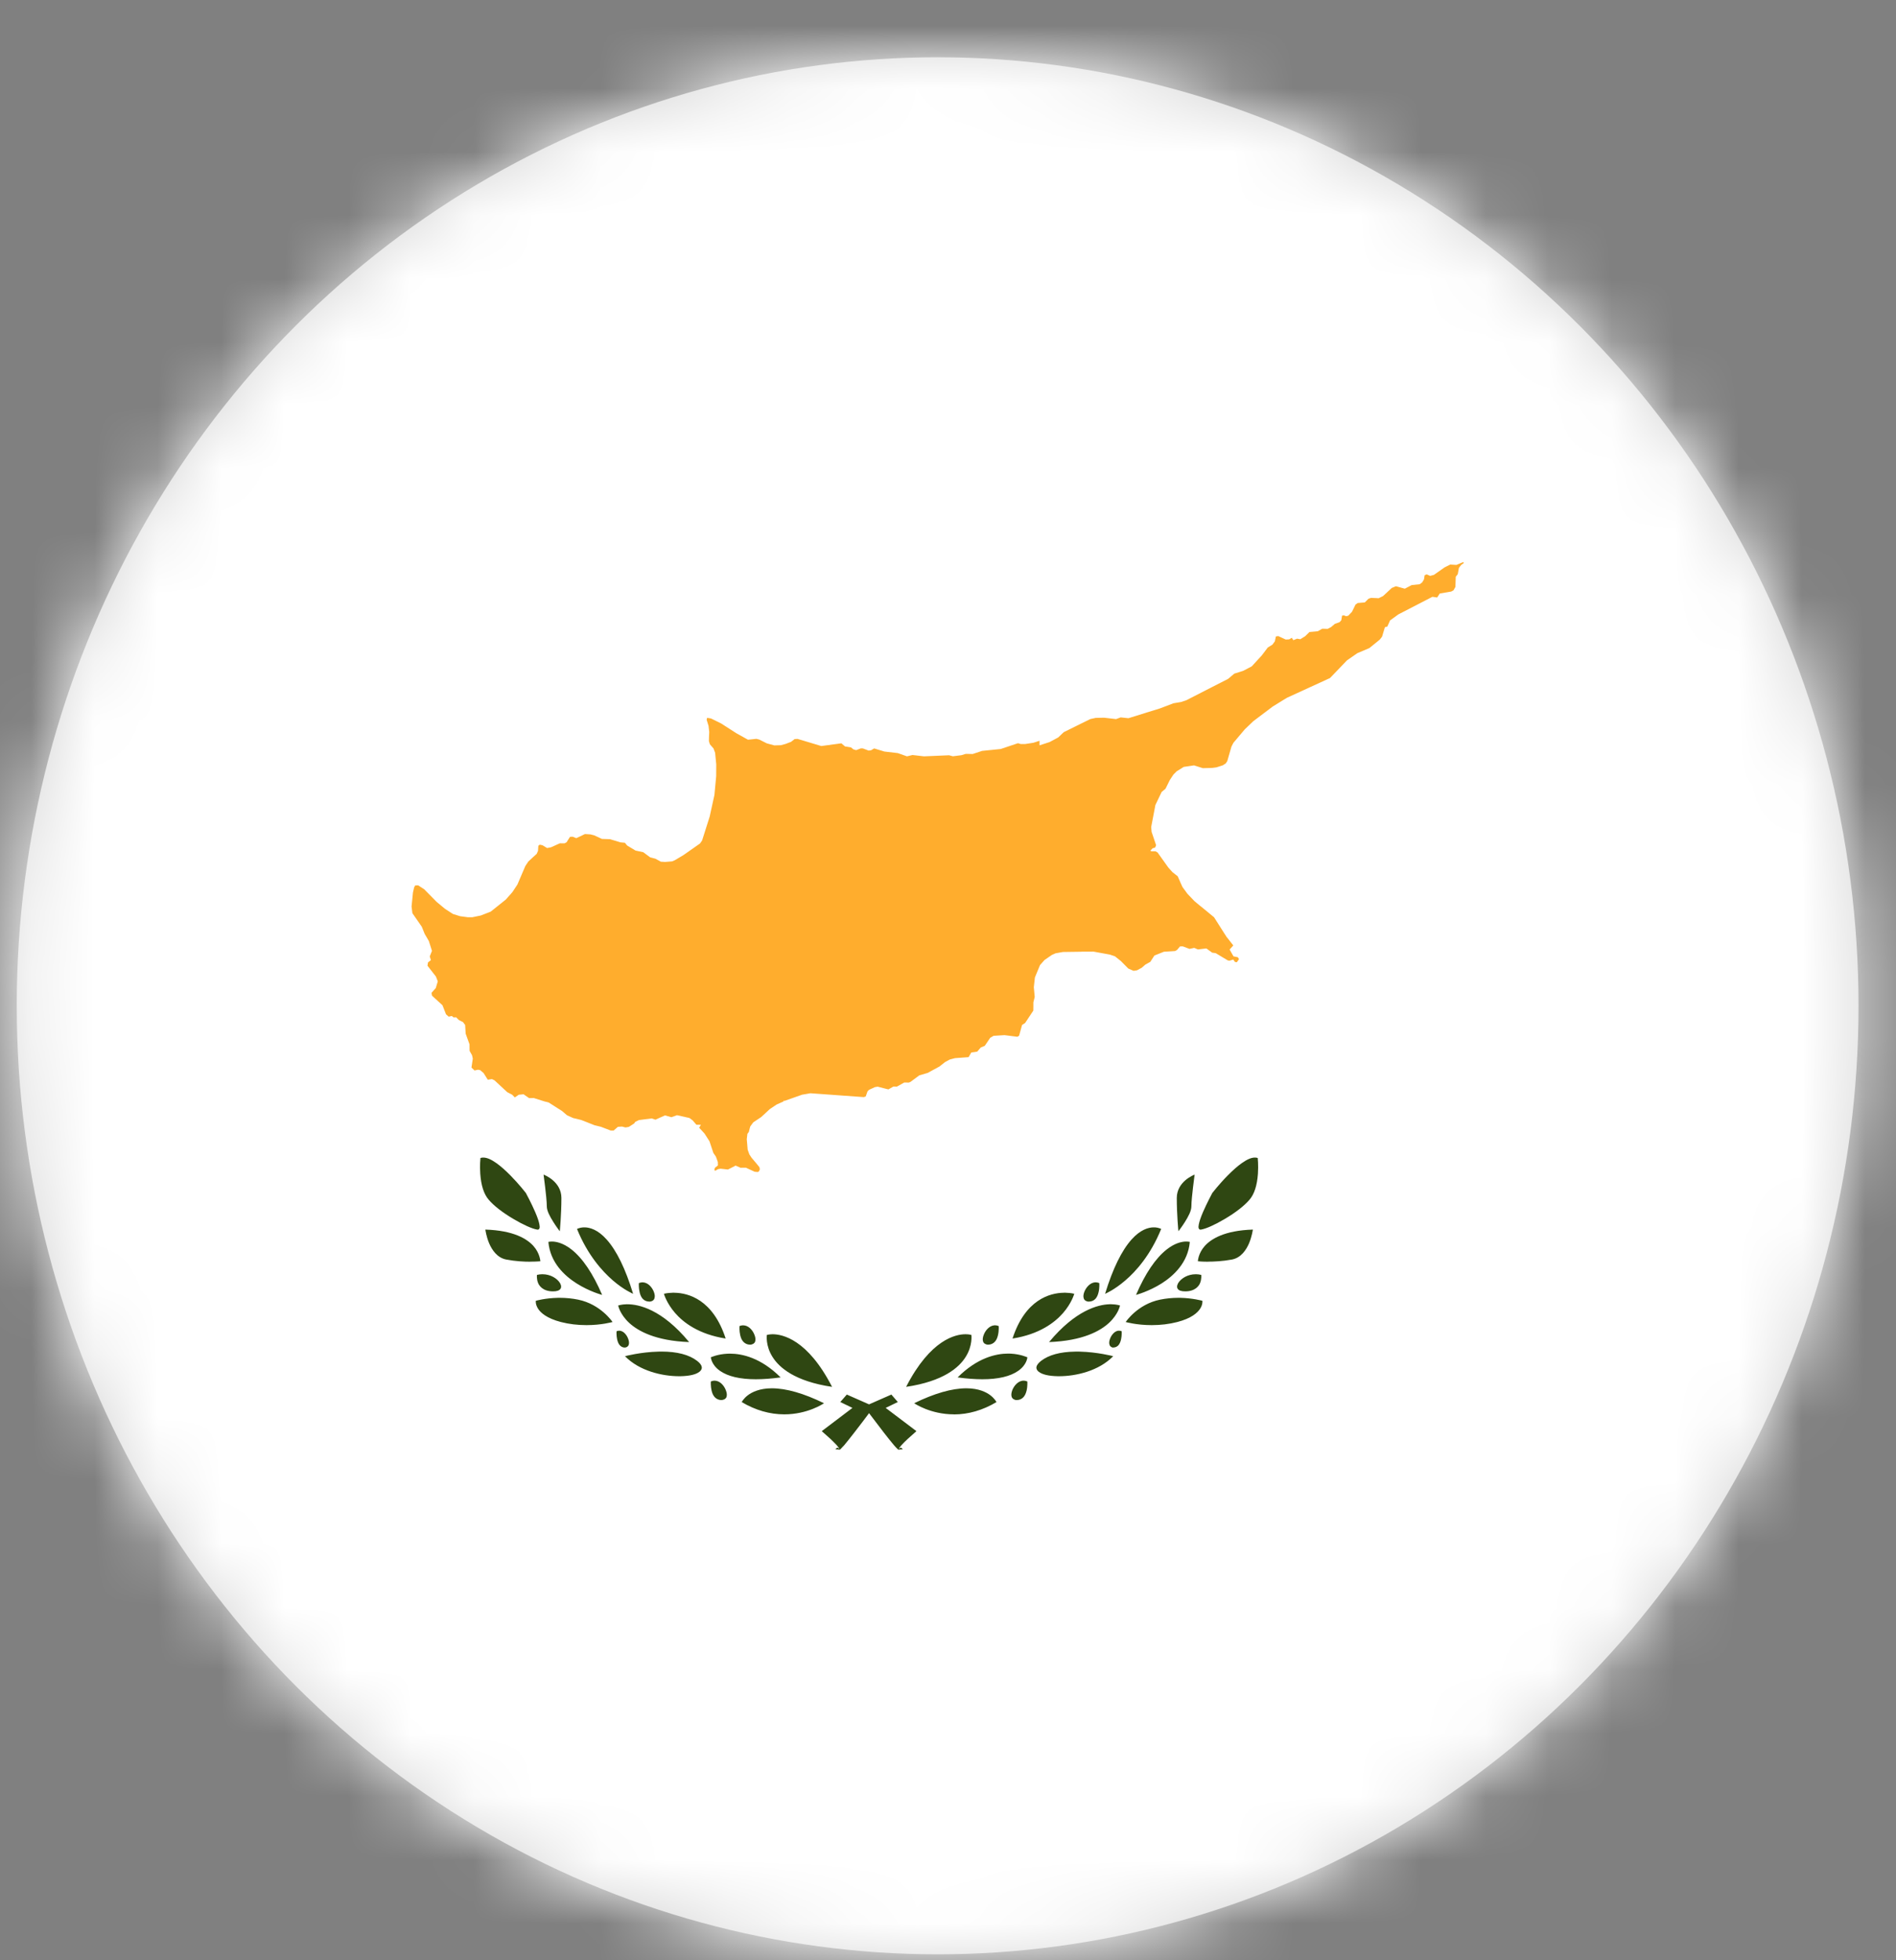
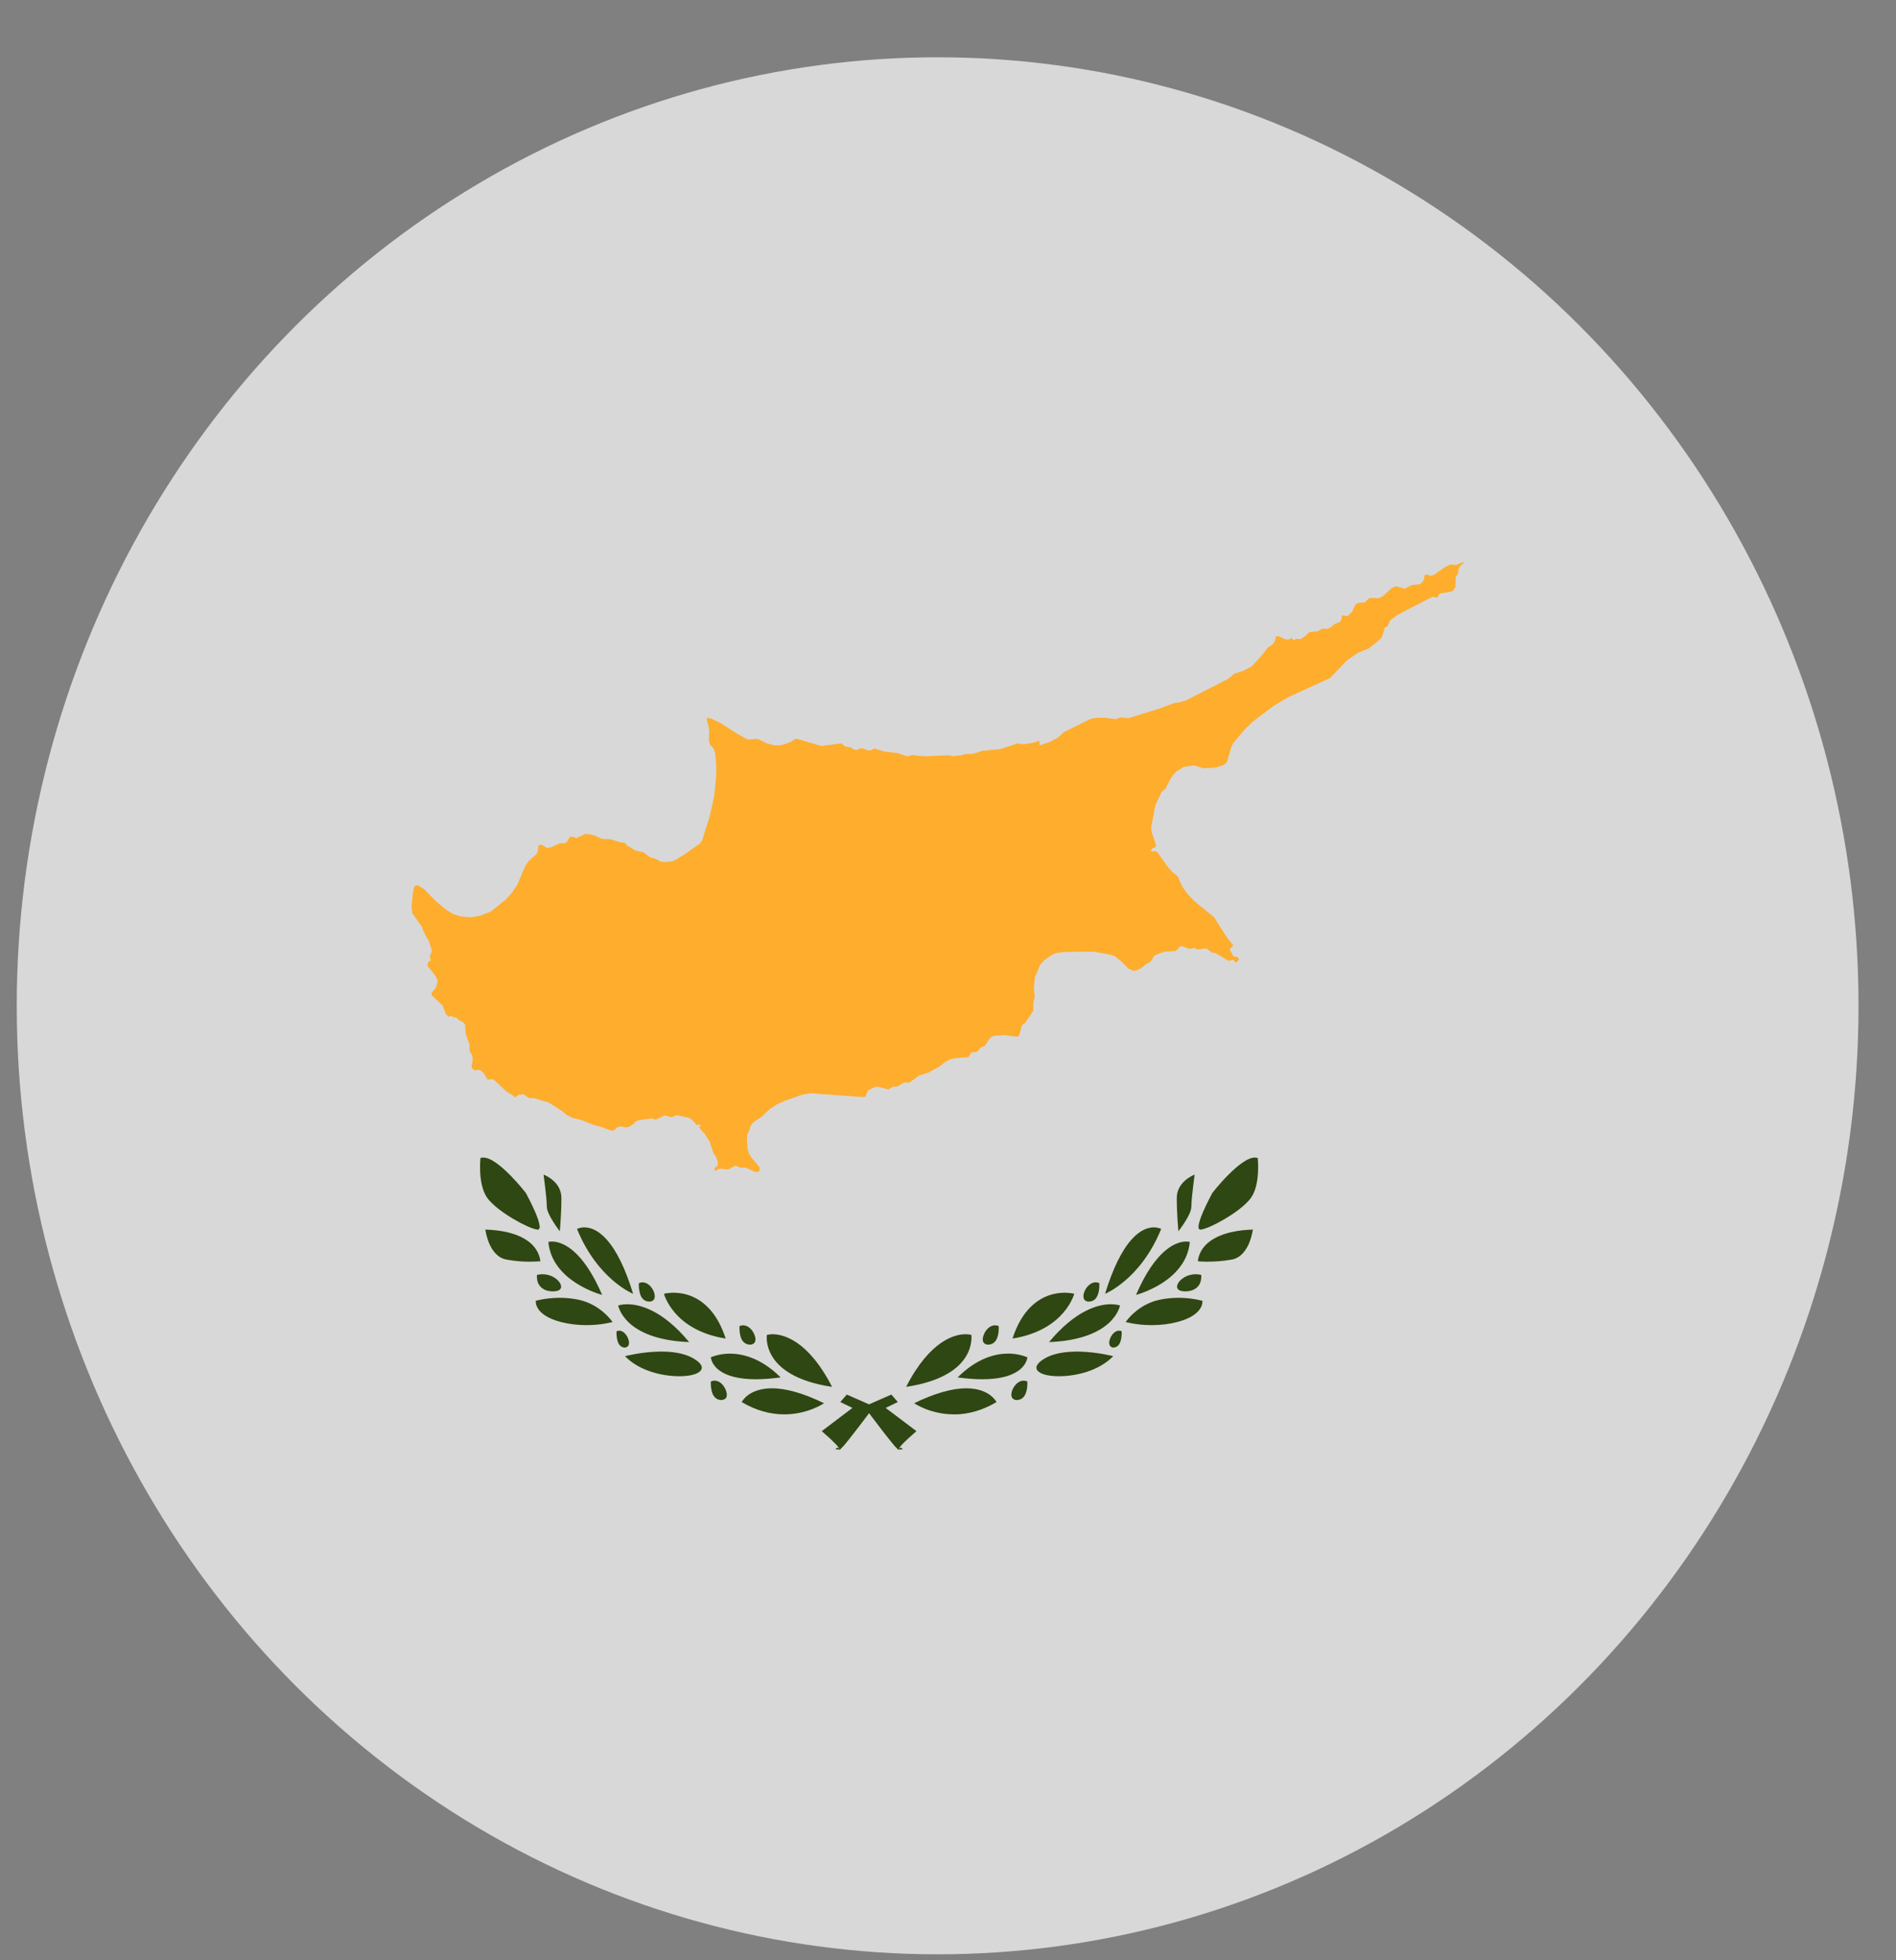
<svg xmlns="http://www.w3.org/2000/svg" xmlns:xlink="http://www.w3.org/1999/xlink" width="30px" height="31px" viewBox="0 0 30 31" version="1.1">
  <rect x="0" y="0" width="30" height="31" fill="#808080" stroke="none" />
  <title>Cyprus</title>
  <defs>
    <ellipse id="path-1" cx="14.836" cy="15" rx="14.571" ry="15" />
  </defs>
  <g id="Redesign-v.1" stroke="none" stroke-width="1" fill="none" fill-rule="evenodd">
    <g id="Cyprus" transform="translate(0, 0.906)">
      <mask id="mask-2" fill="white">
        <use xlink:href="#path-1" />
      </mask>
      <use id="Mask" fill="#D8D8D8" xlink:href="#path-1" />
      <g id="Group" mask="url(#mask-2)">
        <g transform="translate(-1.643, -0.794)" id="cyprus-flag" fill-rule="nonzero">
-           <rect id="_x33_" fill="#FFFFFF" x="0.076" y="0.079" width="32.959" height="31.431" />
-           <path d="M15.859,22.814 C15.853,22.811 15.851,22.809 15.847,22.805 L15.843,22.801 C15.832,22.791 15.813,22.772 15.789,22.744 C15.744,22.691 15.683,22.614 15.63,22.546 C15.525,22.41 15.438,22.294 15.421,22.272 L15.394,22.236 L15.367,22.272 C15.351,22.294 15.264,22.41 15.158,22.546 C15.105,22.614 15.045,22.691 15,22.744 C14.975,22.772 14.957,22.791 14.946,22.801 L14.942,22.805 C14.937,22.81 14.936,22.811 14.932,22.813 L14.928,22.813 L14.86,22.806 L14.893,22.78 L14.923,22.8 C14.922,22.796 14.919,22.79 14.914,22.783 C14.907,22.772 14.896,22.758 14.883,22.743 C14.855,22.713 14.816,22.675 14.786,22.646 C14.716,22.582 14.647,22.522 14.646,22.521 L14.645,22.521 L15.131,22.153 L14.939,22.06 L15.042,21.942 L15.394,22.097 L15.747,21.942 L15.849,22.06 L15.657,22.153 L16.144,22.521 L16.143,22.521 C16.142,22.522 16.073,22.582 16.003,22.646 C15.972,22.675 15.933,22.713 15.906,22.743 C15.893,22.758 15.882,22.772 15.874,22.783 C15.87,22.79 15.867,22.796 15.866,22.8 L15.896,22.78 L15.929,22.806 L15.862,22.813 L15.859,22.813 L15.859,22.814 Z M16.737,22.255 C16.367,22.255 16.116,22.085 16.108,22.079 C16.428,21.923 16.706,21.843 16.933,21.843 L16.937,21.843 C17.129,21.844 17.247,21.903 17.313,21.953 C17.379,22.003 17.408,22.056 17.41,22.061 L17.41,22.061 C17.193,22.19 16.966,22.256 16.737,22.256 L16.737,22.255 Z M14.053,22.255 C13.823,22.255 13.597,22.19 13.379,22.061 L13.379,22.061 L13.379,22.061 C13.379,22.061 13.407,22.005 13.476,21.953 C13.542,21.903 13.661,21.844 13.852,21.843 L13.856,21.843 C14.083,21.843 14.361,21.923 14.681,22.079 C14.671,22.087 14.419,22.255 14.053,22.255 L14.053,22.256 L14.053,22.255 Z M17.73,22.029 C17.693,22.029 17.662,22.009 17.651,21.98 C17.641,21.952 17.644,21.916 17.66,21.873 C17.687,21.803 17.75,21.729 17.829,21.722 C17.831,21.722 17.833,21.722 17.834,21.722 L17.845,21.722 C17.862,21.723 17.88,21.727 17.898,21.735 L17.898,21.735 C17.898,21.735 17.904,21.808 17.886,21.882 C17.875,21.925 17.86,21.957 17.838,21.982 C17.811,22.012 17.773,22.029 17.73,22.029 L17.73,22.029 Z M13.058,22.029 C13.016,22.029 12.978,22.012 12.951,21.982 C12.929,21.957 12.913,21.925 12.903,21.882 C12.886,21.811 12.89,21.742 12.891,21.735 C12.909,21.727 12.927,21.723 12.944,21.722 L12.948,21.722 C13.033,21.722 13.1,21.798 13.128,21.874 C13.145,21.916 13.148,21.952 13.138,21.981 C13.127,22.009 13.096,22.028 13.058,22.028 L13.058,22.029 Z M15.981,21.819 C16.366,21.069 16.766,20.988 16.92,20.988 C16.972,20.988 17.006,20.997 17.012,20.999 L17.013,21.001 C17.013,21.001 17.036,21.167 16.923,21.346 C16.818,21.515 16.569,21.733 15.981,21.82 L15.981,21.82 L15.981,21.819 Z M14.808,21.82 C14.22,21.733 13.971,21.515 13.866,21.346 C13.753,21.167 13.776,21.001 13.777,20.999 L13.777,20.999 L13.777,20.999 C13.777,20.999 13.813,20.989 13.867,20.988 C14.023,20.988 14.423,21.069 14.808,21.819 L14.808,21.82 L14.808,21.82 L14.808,21.82 Z M17.186,21.7 C17.069,21.7 16.938,21.69 16.796,21.671 L16.795,21.671 L16.796,21.67 C17.107,21.36 17.402,21.294 17.595,21.294 C17.61,21.294 17.623,21.295 17.636,21.295 C17.789,21.303 17.892,21.35 17.899,21.353 C17.899,21.357 17.895,21.387 17.879,21.423 C17.862,21.461 17.826,21.517 17.754,21.567 C17.628,21.655 17.437,21.7 17.186,21.7 L17.186,21.7 L17.186,21.7 Z M13.603,21.7 C13.352,21.7 13.161,21.655 13.035,21.567 C12.963,21.517 12.928,21.461 12.911,21.424 C12.895,21.388 12.891,21.359 12.89,21.353 C12.897,21.35 13,21.303 13.153,21.296 C13.166,21.295 13.179,21.295 13.193,21.295 C13.387,21.295 13.682,21.36 13.994,21.67 L13.994,21.671 L13.993,21.671 C13.851,21.69 13.72,21.7 13.603,21.7 L13.603,21.7 Z M18.381,21.652 C18.237,21.649 18.135,21.626 18.078,21.581 C18.051,21.561 18.038,21.532 18.042,21.506 C18.048,21.475 18.072,21.444 18.116,21.409 C18.237,21.316 18.416,21.267 18.648,21.263 C18.662,21.263 18.678,21.262 18.693,21.262 C18.705,21.262 18.718,21.263 18.731,21.263 C19.008,21.27 19.254,21.334 19.256,21.335 L19.257,21.335 L19.257,21.335 C19.03,21.569 18.666,21.652 18.401,21.652 L18.381,21.652 L18.381,21.652 Z M12.388,21.652 C12.123,21.652 11.759,21.569 11.532,21.335 L11.532,21.335 L11.533,21.335 C11.535,21.334 11.781,21.27 12.058,21.263 C12.075,21.262 12.092,21.262 12.108,21.262 C12.357,21.262 12.547,21.312 12.673,21.409 C12.717,21.443 12.742,21.475 12.747,21.506 C12.752,21.532 12.738,21.56 12.711,21.581 C12.654,21.626 12.552,21.649 12.408,21.652 L12.388,21.652 L12.388,21.652 Z M19.259,21.199 C19.228,21.199 19.205,21.177 19.199,21.156 C19.19,21.13 19.192,21.1 19.205,21.064 C19.217,21.03 19.237,20.997 19.262,20.972 C19.28,20.954 19.31,20.932 19.347,20.932 C19.365,20.932 19.379,20.935 19.391,20.941 C19.391,20.945 19.395,21.007 19.381,21.07 C19.372,21.109 19.36,21.136 19.343,21.158 C19.323,21.183 19.292,21.198 19.259,21.198 L19.259,21.199 Z M11.53,21.199 C11.497,21.199 11.467,21.184 11.446,21.158 C11.429,21.137 11.417,21.109 11.408,21.07 C11.394,21.006 11.398,20.943 11.399,20.942 L11.399,20.941 C11.411,20.935 11.425,20.932 11.44,20.932 L11.44,20.932 C11.479,20.932 11.509,20.954 11.527,20.972 C11.552,20.997 11.572,21.029 11.584,21.064 C11.597,21.1 11.599,21.13 11.591,21.156 C11.584,21.177 11.561,21.198 11.53,21.198 L11.53,21.199 L11.53,21.199 Z M17.278,21.153 C17.241,21.153 17.209,21.134 17.199,21.105 C17.188,21.077 17.192,21.04 17.208,20.998 C17.235,20.927 17.297,20.853 17.377,20.847 C17.378,20.846 17.38,20.846 17.381,20.846 L17.392,20.847 C17.409,20.847 17.428,20.851 17.445,20.859 L17.445,20.859 C17.445,20.859 17.451,20.932 17.433,21.006 C17.423,21.049 17.407,21.082 17.385,21.106 C17.358,21.136 17.32,21.153 17.278,21.153 L17.278,21.153 Z M13.511,21.153 C13.469,21.153 13.431,21.136 13.404,21.106 C13.382,21.082 13.366,21.049 13.356,21.006 C13.339,20.936 13.344,20.866 13.344,20.859 C13.362,20.851 13.38,20.847 13.397,20.847 L13.401,20.847 C13.486,20.847 13.553,20.923 13.581,20.998 C13.598,21.041 13.601,21.077 13.591,21.105 C13.581,21.133 13.548,21.153 13.511,21.153 L13.511,21.153 Z M12.546,21.112 C12.013,21.092 11.737,20.936 11.599,20.809 C11.521,20.737 11.478,20.666 11.455,20.619 C11.434,20.575 11.426,20.541 11.424,20.534 L11.425,20.534 C11.425,20.534 11.475,20.515 11.557,20.514 L11.569,20.514 C11.749,20.514 12.115,20.591 12.546,21.111 L12.546,21.112 L12.546,21.112 Z M18.243,21.111 C18.662,20.607 19.019,20.52 19.195,20.514 C19.2,20.513 19.206,20.513 19.211,20.513 C19.218,20.513 19.225,20.513 19.232,20.514 C19.31,20.515 19.36,20.532 19.365,20.534 L19.365,20.534 C19.365,20.534 19.357,20.57 19.334,20.619 C19.311,20.666 19.268,20.737 19.19,20.809 C19.052,20.936 18.776,21.092 18.243,21.112 L18.243,21.111 L18.243,21.111 Z M13.125,21.056 C12.696,20.989 12.453,20.8 12.325,20.652 C12.191,20.498 12.15,20.355 12.148,20.348 C12.149,20.348 12.202,20.334 12.281,20.332 C12.286,20.331 12.292,20.331 12.298,20.331 C12.304,20.331 12.311,20.331 12.317,20.332 C12.533,20.336 12.924,20.437 13.125,21.056 L13.125,21.056 L13.125,21.056 Z M17.664,21.056 C17.865,20.437 18.257,20.336 18.472,20.332 C18.479,20.331 18.485,20.331 18.491,20.331 C18.497,20.331 18.503,20.331 18.509,20.332 C18.588,20.334 18.64,20.348 18.64,20.348 L18.641,20.348 C18.64,20.349 18.601,20.495 18.464,20.652 C18.336,20.799 18.093,20.989 17.664,21.056 L17.664,21.056 Z M19.865,20.844 C19.627,20.844 19.457,20.795 19.455,20.795 L19.455,20.795 L19.455,20.794 C19.457,20.792 19.641,20.514 19.998,20.441 C20.092,20.422 20.189,20.412 20.288,20.412 C20.296,20.412 20.305,20.412 20.313,20.412 C20.518,20.416 20.667,20.459 20.668,20.459 L20.668,20.46 C20.668,20.46 20.67,20.476 20.667,20.496 C20.664,20.517 20.656,20.549 20.632,20.585 C20.591,20.648 20.495,20.737 20.27,20.795 C20.142,20.828 20.006,20.844 19.866,20.844 L19.865,20.844 Z M10.924,20.844 C10.784,20.844 10.647,20.828 10.519,20.795 C10.295,20.737 10.198,20.649 10.157,20.585 C10.134,20.548 10.125,20.517 10.122,20.496 C10.119,20.477 10.121,20.462 10.121,20.459 L10.122,20.459 C10.123,20.458 10.271,20.416 10.476,20.412 C10.484,20.412 10.493,20.412 10.501,20.412 C10.6,20.412 10.698,20.422 10.791,20.441 C11.148,20.514 11.333,20.792 11.335,20.794 L11.335,20.795 L11.334,20.795 C11.332,20.795 11.162,20.844 10.924,20.844 L10.924,20.844 Z M18.87,20.472 C18.833,20.472 18.802,20.453 18.792,20.424 C18.781,20.395 18.784,20.36 18.8,20.318 C18.827,20.248 18.89,20.174 18.969,20.167 C18.971,20.167 18.972,20.167 18.974,20.167 L18.984,20.167 C19.002,20.168 19.02,20.172 19.037,20.179 L19.037,20.179 C19.037,20.18 19.043,20.252 19.025,20.325 C19.015,20.369 18.999,20.402 18.977,20.427 C18.951,20.456 18.913,20.472 18.87,20.472 L18.87,20.472 Z M11.919,20.472 C11.876,20.472 11.838,20.456 11.812,20.427 C11.79,20.403 11.774,20.369 11.764,20.325 C11.747,20.255 11.751,20.186 11.752,20.179 C11.77,20.172 11.788,20.168 11.805,20.167 L11.808,20.167 C11.893,20.167 11.96,20.243 11.989,20.318 C12.005,20.36 12.008,20.395 11.997,20.424 C11.987,20.453 11.956,20.472 11.919,20.472 L11.919,20.472 Z M11.171,20.366 C11.168,20.366 10.969,20.313 10.766,20.184 C10.578,20.065 10.348,19.855 10.32,19.528 L10.32,19.528 L10.321,19.528 C10.321,19.528 10.338,19.523 10.364,19.522 C10.368,19.522 10.371,19.522 10.376,19.522 C10.432,19.522 10.546,19.538 10.685,19.647 C10.862,19.786 11.025,20.028 11.171,20.367 L11.171,20.366 Z M19.618,20.366 C19.764,20.027 19.928,19.785 20.104,19.647 C20.229,19.549 20.334,19.525 20.4,19.522 C20.404,19.522 20.408,19.522 20.412,19.522 C20.417,19.522 20.421,19.522 20.425,19.522 C20.451,19.523 20.468,19.528 20.469,19.528 L20.469,19.529 C20.441,19.855 20.211,20.065 20.024,20.184 C19.821,20.312 19.622,20.365 19.618,20.366 L19.618,20.366 Z M11.659,20.348 C11.658,20.347 11.516,20.289 11.339,20.136 C11.174,19.993 10.941,19.737 10.773,19.323 C10.773,19.323 10.812,19.302 10.871,19.298 C10.874,19.298 10.878,19.298 10.881,19.298 C10.886,19.298 10.891,19.298 10.897,19.298 C10.978,19.3 11.103,19.335 11.24,19.488 C11.399,19.664 11.54,19.953 11.66,20.347 L11.661,20.348 L11.66,20.348 L11.659,20.348 Z M19.129,20.347 C19.249,19.953 19.391,19.664 19.549,19.488 C19.687,19.335 19.811,19.3 19.891,19.298 C19.898,19.298 19.903,19.298 19.908,19.298 C19.912,19.298 19.915,19.298 19.919,19.298 C19.975,19.302 20.013,19.321 20.016,19.323 C19.848,19.737 19.616,19.994 19.45,20.136 C19.273,20.289 19.131,20.348 19.13,20.348 L19.128,20.349 L19.129,20.347 L19.129,20.347 Z M20.396,20.31 C20.334,20.31 20.293,20.296 20.276,20.267 C20.254,20.232 20.281,20.186 20.289,20.173 C20.333,20.106 20.434,20.039 20.563,20.039 L20.569,20.039 C20.596,20.039 20.624,20.043 20.65,20.05 L20.65,20.05 C20.65,20.051 20.658,20.115 20.631,20.18 C20.615,20.219 20.559,20.31 20.396,20.31 L20.396,20.31 Z M10.394,20.31 C10.23,20.31 10.175,20.219 10.158,20.18 C10.131,20.115 10.139,20.051 10.139,20.05 L10.139,20.05 C10.166,20.043 10.194,20.039 10.221,20.039 L10.226,20.039 C10.355,20.039 10.456,20.106 10.5,20.173 C10.509,20.186 10.535,20.232 10.513,20.267 C10.495,20.296 10.455,20.31 10.394,20.31 L10.394,20.31 Z M20.757,19.841 C20.661,19.841 20.597,19.834 20.597,19.834 L20.597,19.834 C20.597,19.833 20.6,19.711 20.705,19.593 C20.804,19.482 21.017,19.347 21.466,19.333 L21.467,19.333 L21.467,19.334 C21.466,19.334 21.453,19.44 21.406,19.551 C21.362,19.653 21.28,19.78 21.134,19.807 C20.988,19.834 20.849,19.84 20.757,19.84 L20.757,19.841 Z M10.032,19.841 C9.941,19.841 9.801,19.835 9.655,19.807 C9.509,19.78 9.427,19.653 9.383,19.551 C9.336,19.44 9.323,19.334 9.323,19.333 L9.323,19.333 C9.773,19.347 9.985,19.482 10.084,19.593 C10.186,19.708 10.192,19.827 10.193,19.834 L10.192,19.834 C10.192,19.834 10.128,19.84 10.032,19.84 L10.032,19.841 Z M20.289,19.359 C20.288,19.356 20.263,19.094 20.263,18.833 C20.263,18.573 20.533,18.468 20.545,18.464 L20.545,18.464 C20.545,18.469 20.532,18.559 20.52,18.664 C20.51,18.746 20.494,18.894 20.494,18.965 C20.494,19.038 20.445,19.127 20.392,19.212 C20.341,19.293 20.29,19.358 20.289,19.359 L20.289,19.359 L20.289,19.359 L20.289,19.359 Z M10.5,19.359 C10.5,19.358 10.448,19.293 10.398,19.212 C10.344,19.126 10.295,19.037 10.295,18.965 C10.295,18.894 10.279,18.746 10.269,18.664 C10.257,18.56 10.245,18.471 10.244,18.464 L10.244,18.464 C10.256,18.468 10.526,18.572 10.526,18.833 C10.526,19.094 10.501,19.356 10.501,19.359 L10.501,19.359 L10.5,19.359 L10.5,19.359 Z M20.639,19.334 C20.633,19.334 20.628,19.333 20.624,19.331 C20.619,19.328 20.614,19.322 20.611,19.315 C20.604,19.299 20.606,19.281 20.611,19.253 C20.62,19.205 20.641,19.141 20.679,19.053 C20.74,18.913 20.818,18.768 20.825,18.754 L20.826,18.753 C20.827,18.752 20.934,18.613 21.07,18.476 C21.149,18.396 21.223,18.331 21.29,18.283 C21.375,18.223 21.44,18.195 21.496,18.194 L21.497,18.194 C21.515,18.194 21.53,18.196 21.543,18.201 L21.544,18.201 L21.544,18.201 C21.544,18.201 21.556,18.314 21.547,18.45 C21.534,18.634 21.49,18.771 21.415,18.859 C21.334,18.955 21.194,19.064 21.022,19.165 C20.867,19.257 20.727,19.32 20.647,19.333 C20.644,19.333 20.642,19.334 20.639,19.334 L20.639,19.334 Z M10.15,19.334 C10.148,19.334 10.145,19.334 10.142,19.333 C10.062,19.32 9.922,19.257 9.767,19.165 C9.595,19.064 9.455,18.955 9.374,18.859 C9.299,18.771 9.255,18.634 9.242,18.45 C9.233,18.32 9.244,18.212 9.245,18.201 C9.259,18.196 9.274,18.194 9.29,18.194 C9.349,18.195 9.413,18.222 9.499,18.283 C9.566,18.331 9.64,18.396 9.719,18.476 C9.855,18.614 9.962,18.752 9.963,18.753 L9.964,18.755 C9.973,18.771 10.05,18.914 10.11,19.053 C10.148,19.141 10.17,19.205 10.178,19.253 C10.183,19.281 10.185,19.299 10.178,19.315 C10.175,19.322 10.17,19.328 10.165,19.331 C10.16,19.333 10.156,19.334 10.15,19.334 L10.15,19.334 L10.15,19.334 Z" id="_x32_" fill="#2F4712" />
+           <path d="M15.859,22.814 C15.853,22.811 15.851,22.809 15.847,22.805 L15.843,22.801 C15.832,22.791 15.813,22.772 15.789,22.744 C15.744,22.691 15.683,22.614 15.63,22.546 C15.525,22.41 15.438,22.294 15.421,22.272 L15.394,22.236 L15.367,22.272 C15.351,22.294 15.264,22.41 15.158,22.546 C15.105,22.614 15.045,22.691 15,22.744 C14.975,22.772 14.957,22.791 14.946,22.801 L14.942,22.805 C14.937,22.81 14.936,22.811 14.932,22.813 L14.928,22.813 L14.86,22.806 L14.893,22.78 L14.923,22.8 C14.922,22.796 14.919,22.79 14.914,22.783 C14.907,22.772 14.896,22.758 14.883,22.743 C14.855,22.713 14.816,22.675 14.786,22.646 C14.716,22.582 14.647,22.522 14.646,22.521 L14.645,22.521 L15.131,22.153 L14.939,22.06 L15.042,21.942 L15.394,22.097 L15.747,21.942 L15.849,22.06 L15.657,22.153 L16.144,22.521 L16.143,22.521 C16.142,22.522 16.073,22.582 16.003,22.646 C15.972,22.675 15.933,22.713 15.906,22.743 C15.893,22.758 15.882,22.772 15.874,22.783 C15.87,22.79 15.867,22.796 15.866,22.8 L15.896,22.78 L15.929,22.806 L15.862,22.813 L15.859,22.813 L15.859,22.814 Z M16.737,22.255 C16.367,22.255 16.116,22.085 16.108,22.079 C16.428,21.923 16.706,21.843 16.933,21.843 L16.937,21.843 C17.129,21.844 17.247,21.903 17.313,21.953 C17.379,22.003 17.408,22.056 17.41,22.061 L17.41,22.061 C17.193,22.19 16.966,22.256 16.737,22.256 L16.737,22.255 Z M14.053,22.255 C13.823,22.255 13.597,22.19 13.379,22.061 L13.379,22.061 L13.379,22.061 C13.379,22.061 13.407,22.005 13.476,21.953 C13.542,21.903 13.661,21.844 13.852,21.843 L13.856,21.843 C14.083,21.843 14.361,21.923 14.681,22.079 C14.671,22.087 14.419,22.255 14.053,22.255 L14.053,22.256 L14.053,22.255 Z M17.73,22.029 C17.693,22.029 17.662,22.009 17.651,21.98 C17.641,21.952 17.644,21.916 17.66,21.873 C17.687,21.803 17.75,21.729 17.829,21.722 C17.831,21.722 17.833,21.722 17.834,21.722 L17.845,21.722 C17.862,21.723 17.88,21.727 17.898,21.735 L17.898,21.735 C17.898,21.735 17.904,21.808 17.886,21.882 C17.875,21.925 17.86,21.957 17.838,21.982 C17.811,22.012 17.773,22.029 17.73,22.029 L17.73,22.029 Z M13.058,22.029 C13.016,22.029 12.978,22.012 12.951,21.982 C12.929,21.957 12.913,21.925 12.903,21.882 C12.886,21.811 12.89,21.742 12.891,21.735 C12.909,21.727 12.927,21.723 12.944,21.722 L12.948,21.722 C13.033,21.722 13.1,21.798 13.128,21.874 C13.145,21.916 13.148,21.952 13.138,21.981 C13.127,22.009 13.096,22.028 13.058,22.028 L13.058,22.029 Z M15.981,21.819 C16.366,21.069 16.766,20.988 16.92,20.988 C16.972,20.988 17.006,20.997 17.012,20.999 L17.013,21.001 C17.013,21.001 17.036,21.167 16.923,21.346 C16.818,21.515 16.569,21.733 15.981,21.82 L15.981,21.82 L15.981,21.819 Z M14.808,21.82 C14.22,21.733 13.971,21.515 13.866,21.346 C13.753,21.167 13.776,21.001 13.777,20.999 L13.777,20.999 L13.777,20.999 C13.777,20.999 13.813,20.989 13.867,20.988 C14.023,20.988 14.423,21.069 14.808,21.819 L14.808,21.82 L14.808,21.82 L14.808,21.82 Z M17.186,21.7 C17.069,21.7 16.938,21.69 16.796,21.671 L16.795,21.671 L16.796,21.67 C17.107,21.36 17.402,21.294 17.595,21.294 C17.61,21.294 17.623,21.295 17.636,21.295 C17.789,21.303 17.892,21.35 17.899,21.353 C17.899,21.357 17.895,21.387 17.879,21.423 C17.862,21.461 17.826,21.517 17.754,21.567 C17.628,21.655 17.437,21.7 17.186,21.7 L17.186,21.7 L17.186,21.7 Z M13.603,21.7 C13.352,21.7 13.161,21.655 13.035,21.567 C12.963,21.517 12.928,21.461 12.911,21.424 C12.895,21.388 12.891,21.359 12.89,21.353 C12.897,21.35 13,21.303 13.153,21.296 C13.166,21.295 13.179,21.295 13.193,21.295 C13.387,21.295 13.682,21.36 13.994,21.67 L13.994,21.671 L13.993,21.671 C13.851,21.69 13.72,21.7 13.603,21.7 L13.603,21.7 Z M18.381,21.652 C18.237,21.649 18.135,21.626 18.078,21.581 C18.051,21.561 18.038,21.532 18.042,21.506 C18.048,21.475 18.072,21.444 18.116,21.409 C18.237,21.316 18.416,21.267 18.648,21.263 C18.662,21.263 18.678,21.262 18.693,21.262 C18.705,21.262 18.718,21.263 18.731,21.263 C19.008,21.27 19.254,21.334 19.256,21.335 L19.257,21.335 L19.257,21.335 C19.03,21.569 18.666,21.652 18.401,21.652 L18.381,21.652 L18.381,21.652 Z M12.388,21.652 C12.123,21.652 11.759,21.569 11.532,21.335 L11.532,21.335 L11.533,21.335 C11.535,21.334 11.781,21.27 12.058,21.263 C12.075,21.262 12.092,21.262 12.108,21.262 C12.357,21.262 12.547,21.312 12.673,21.409 C12.717,21.443 12.742,21.475 12.747,21.506 C12.752,21.532 12.738,21.56 12.711,21.581 C12.654,21.626 12.552,21.649 12.408,21.652 L12.388,21.652 L12.388,21.652 Z M19.259,21.199 C19.228,21.199 19.205,21.177 19.199,21.156 C19.19,21.13 19.192,21.1 19.205,21.064 C19.217,21.03 19.237,20.997 19.262,20.972 C19.28,20.954 19.31,20.932 19.347,20.932 C19.365,20.932 19.379,20.935 19.391,20.941 C19.391,20.945 19.395,21.007 19.381,21.07 C19.372,21.109 19.36,21.136 19.343,21.158 C19.323,21.183 19.292,21.198 19.259,21.198 L19.259,21.199 Z M11.53,21.199 C11.497,21.199 11.467,21.184 11.446,21.158 C11.429,21.137 11.417,21.109 11.408,21.07 C11.394,21.006 11.398,20.943 11.399,20.942 L11.399,20.941 C11.411,20.935 11.425,20.932 11.44,20.932 L11.44,20.932 C11.479,20.932 11.509,20.954 11.527,20.972 C11.552,20.997 11.572,21.029 11.584,21.064 C11.597,21.1 11.599,21.13 11.591,21.156 C11.584,21.177 11.561,21.198 11.53,21.198 L11.53,21.199 L11.53,21.199 Z M17.278,21.153 C17.241,21.153 17.209,21.134 17.199,21.105 C17.188,21.077 17.192,21.04 17.208,20.998 C17.235,20.927 17.297,20.853 17.377,20.847 C17.378,20.846 17.38,20.846 17.381,20.846 L17.392,20.847 C17.409,20.847 17.428,20.851 17.445,20.859 L17.445,20.859 C17.445,20.859 17.451,20.932 17.433,21.006 C17.423,21.049 17.407,21.082 17.385,21.106 C17.358,21.136 17.32,21.153 17.278,21.153 L17.278,21.153 Z M13.511,21.153 C13.469,21.153 13.431,21.136 13.404,21.106 C13.382,21.082 13.366,21.049 13.356,21.006 C13.339,20.936 13.344,20.866 13.344,20.859 C13.362,20.851 13.38,20.847 13.397,20.847 L13.401,20.847 C13.486,20.847 13.553,20.923 13.581,20.998 C13.598,21.041 13.601,21.077 13.591,21.105 C13.581,21.133 13.548,21.153 13.511,21.153 L13.511,21.153 Z M12.546,21.112 C12.013,21.092 11.737,20.936 11.599,20.809 C11.521,20.737 11.478,20.666 11.455,20.619 C11.434,20.575 11.426,20.541 11.424,20.534 L11.425,20.534 C11.425,20.534 11.475,20.515 11.557,20.514 L11.569,20.514 C11.749,20.514 12.115,20.591 12.546,21.111 L12.546,21.112 Z M18.243,21.111 C18.662,20.607 19.019,20.52 19.195,20.514 C19.2,20.513 19.206,20.513 19.211,20.513 C19.218,20.513 19.225,20.513 19.232,20.514 C19.31,20.515 19.36,20.532 19.365,20.534 L19.365,20.534 C19.365,20.534 19.357,20.57 19.334,20.619 C19.311,20.666 19.268,20.737 19.19,20.809 C19.052,20.936 18.776,21.092 18.243,21.112 L18.243,21.111 L18.243,21.111 Z M13.125,21.056 C12.696,20.989 12.453,20.8 12.325,20.652 C12.191,20.498 12.15,20.355 12.148,20.348 C12.149,20.348 12.202,20.334 12.281,20.332 C12.286,20.331 12.292,20.331 12.298,20.331 C12.304,20.331 12.311,20.331 12.317,20.332 C12.533,20.336 12.924,20.437 13.125,21.056 L13.125,21.056 L13.125,21.056 Z M17.664,21.056 C17.865,20.437 18.257,20.336 18.472,20.332 C18.479,20.331 18.485,20.331 18.491,20.331 C18.497,20.331 18.503,20.331 18.509,20.332 C18.588,20.334 18.64,20.348 18.64,20.348 L18.641,20.348 C18.64,20.349 18.601,20.495 18.464,20.652 C18.336,20.799 18.093,20.989 17.664,21.056 L17.664,21.056 Z M19.865,20.844 C19.627,20.844 19.457,20.795 19.455,20.795 L19.455,20.795 L19.455,20.794 C19.457,20.792 19.641,20.514 19.998,20.441 C20.092,20.422 20.189,20.412 20.288,20.412 C20.296,20.412 20.305,20.412 20.313,20.412 C20.518,20.416 20.667,20.459 20.668,20.459 L20.668,20.46 C20.668,20.46 20.67,20.476 20.667,20.496 C20.664,20.517 20.656,20.549 20.632,20.585 C20.591,20.648 20.495,20.737 20.27,20.795 C20.142,20.828 20.006,20.844 19.866,20.844 L19.865,20.844 Z M10.924,20.844 C10.784,20.844 10.647,20.828 10.519,20.795 C10.295,20.737 10.198,20.649 10.157,20.585 C10.134,20.548 10.125,20.517 10.122,20.496 C10.119,20.477 10.121,20.462 10.121,20.459 L10.122,20.459 C10.123,20.458 10.271,20.416 10.476,20.412 C10.484,20.412 10.493,20.412 10.501,20.412 C10.6,20.412 10.698,20.422 10.791,20.441 C11.148,20.514 11.333,20.792 11.335,20.794 L11.335,20.795 L11.334,20.795 C11.332,20.795 11.162,20.844 10.924,20.844 L10.924,20.844 Z M18.87,20.472 C18.833,20.472 18.802,20.453 18.792,20.424 C18.781,20.395 18.784,20.36 18.8,20.318 C18.827,20.248 18.89,20.174 18.969,20.167 C18.971,20.167 18.972,20.167 18.974,20.167 L18.984,20.167 C19.002,20.168 19.02,20.172 19.037,20.179 L19.037,20.179 C19.037,20.18 19.043,20.252 19.025,20.325 C19.015,20.369 18.999,20.402 18.977,20.427 C18.951,20.456 18.913,20.472 18.87,20.472 L18.87,20.472 Z M11.919,20.472 C11.876,20.472 11.838,20.456 11.812,20.427 C11.79,20.403 11.774,20.369 11.764,20.325 C11.747,20.255 11.751,20.186 11.752,20.179 C11.77,20.172 11.788,20.168 11.805,20.167 L11.808,20.167 C11.893,20.167 11.96,20.243 11.989,20.318 C12.005,20.36 12.008,20.395 11.997,20.424 C11.987,20.453 11.956,20.472 11.919,20.472 L11.919,20.472 Z M11.171,20.366 C11.168,20.366 10.969,20.313 10.766,20.184 C10.578,20.065 10.348,19.855 10.32,19.528 L10.32,19.528 L10.321,19.528 C10.321,19.528 10.338,19.523 10.364,19.522 C10.368,19.522 10.371,19.522 10.376,19.522 C10.432,19.522 10.546,19.538 10.685,19.647 C10.862,19.786 11.025,20.028 11.171,20.367 L11.171,20.366 Z M19.618,20.366 C19.764,20.027 19.928,19.785 20.104,19.647 C20.229,19.549 20.334,19.525 20.4,19.522 C20.404,19.522 20.408,19.522 20.412,19.522 C20.417,19.522 20.421,19.522 20.425,19.522 C20.451,19.523 20.468,19.528 20.469,19.528 L20.469,19.529 C20.441,19.855 20.211,20.065 20.024,20.184 C19.821,20.312 19.622,20.365 19.618,20.366 L19.618,20.366 Z M11.659,20.348 C11.658,20.347 11.516,20.289 11.339,20.136 C11.174,19.993 10.941,19.737 10.773,19.323 C10.773,19.323 10.812,19.302 10.871,19.298 C10.874,19.298 10.878,19.298 10.881,19.298 C10.886,19.298 10.891,19.298 10.897,19.298 C10.978,19.3 11.103,19.335 11.24,19.488 C11.399,19.664 11.54,19.953 11.66,20.347 L11.661,20.348 L11.66,20.348 L11.659,20.348 Z M19.129,20.347 C19.249,19.953 19.391,19.664 19.549,19.488 C19.687,19.335 19.811,19.3 19.891,19.298 C19.898,19.298 19.903,19.298 19.908,19.298 C19.912,19.298 19.915,19.298 19.919,19.298 C19.975,19.302 20.013,19.321 20.016,19.323 C19.848,19.737 19.616,19.994 19.45,20.136 C19.273,20.289 19.131,20.348 19.13,20.348 L19.128,20.349 L19.129,20.347 L19.129,20.347 Z M20.396,20.31 C20.334,20.31 20.293,20.296 20.276,20.267 C20.254,20.232 20.281,20.186 20.289,20.173 C20.333,20.106 20.434,20.039 20.563,20.039 L20.569,20.039 C20.596,20.039 20.624,20.043 20.65,20.05 L20.65,20.05 C20.65,20.051 20.658,20.115 20.631,20.18 C20.615,20.219 20.559,20.31 20.396,20.31 L20.396,20.31 Z M10.394,20.31 C10.23,20.31 10.175,20.219 10.158,20.18 C10.131,20.115 10.139,20.051 10.139,20.05 L10.139,20.05 C10.166,20.043 10.194,20.039 10.221,20.039 L10.226,20.039 C10.355,20.039 10.456,20.106 10.5,20.173 C10.509,20.186 10.535,20.232 10.513,20.267 C10.495,20.296 10.455,20.31 10.394,20.31 L10.394,20.31 Z M20.757,19.841 C20.661,19.841 20.597,19.834 20.597,19.834 L20.597,19.834 C20.597,19.833 20.6,19.711 20.705,19.593 C20.804,19.482 21.017,19.347 21.466,19.333 L21.467,19.333 L21.467,19.334 C21.466,19.334 21.453,19.44 21.406,19.551 C21.362,19.653 21.28,19.78 21.134,19.807 C20.988,19.834 20.849,19.84 20.757,19.84 L20.757,19.841 Z M10.032,19.841 C9.941,19.841 9.801,19.835 9.655,19.807 C9.509,19.78 9.427,19.653 9.383,19.551 C9.336,19.44 9.323,19.334 9.323,19.333 L9.323,19.333 C9.773,19.347 9.985,19.482 10.084,19.593 C10.186,19.708 10.192,19.827 10.193,19.834 L10.192,19.834 C10.192,19.834 10.128,19.84 10.032,19.84 L10.032,19.841 Z M20.289,19.359 C20.288,19.356 20.263,19.094 20.263,18.833 C20.263,18.573 20.533,18.468 20.545,18.464 L20.545,18.464 C20.545,18.469 20.532,18.559 20.52,18.664 C20.51,18.746 20.494,18.894 20.494,18.965 C20.494,19.038 20.445,19.127 20.392,19.212 C20.341,19.293 20.29,19.358 20.289,19.359 L20.289,19.359 L20.289,19.359 L20.289,19.359 Z M10.5,19.359 C10.5,19.358 10.448,19.293 10.398,19.212 C10.344,19.126 10.295,19.037 10.295,18.965 C10.295,18.894 10.279,18.746 10.269,18.664 C10.257,18.56 10.245,18.471 10.244,18.464 L10.244,18.464 C10.256,18.468 10.526,18.572 10.526,18.833 C10.526,19.094 10.501,19.356 10.501,19.359 L10.501,19.359 L10.5,19.359 L10.5,19.359 Z M20.639,19.334 C20.633,19.334 20.628,19.333 20.624,19.331 C20.619,19.328 20.614,19.322 20.611,19.315 C20.604,19.299 20.606,19.281 20.611,19.253 C20.62,19.205 20.641,19.141 20.679,19.053 C20.74,18.913 20.818,18.768 20.825,18.754 L20.826,18.753 C20.827,18.752 20.934,18.613 21.07,18.476 C21.149,18.396 21.223,18.331 21.29,18.283 C21.375,18.223 21.44,18.195 21.496,18.194 L21.497,18.194 C21.515,18.194 21.53,18.196 21.543,18.201 L21.544,18.201 L21.544,18.201 C21.544,18.201 21.556,18.314 21.547,18.45 C21.534,18.634 21.49,18.771 21.415,18.859 C21.334,18.955 21.194,19.064 21.022,19.165 C20.867,19.257 20.727,19.32 20.647,19.333 C20.644,19.333 20.642,19.334 20.639,19.334 L20.639,19.334 Z M10.15,19.334 C10.148,19.334 10.145,19.334 10.142,19.333 C10.062,19.32 9.922,19.257 9.767,19.165 C9.595,19.064 9.455,18.955 9.374,18.859 C9.299,18.771 9.255,18.634 9.242,18.45 C9.233,18.32 9.244,18.212 9.245,18.201 C9.259,18.196 9.274,18.194 9.29,18.194 C9.349,18.195 9.413,18.222 9.499,18.283 C9.566,18.331 9.64,18.396 9.719,18.476 C9.855,18.614 9.962,18.752 9.963,18.753 L9.964,18.755 C9.973,18.771 10.05,18.914 10.11,19.053 C10.148,19.141 10.17,19.205 10.178,19.253 C10.183,19.281 10.185,19.299 10.178,19.315 C10.175,19.322 10.17,19.328 10.165,19.331 C10.16,19.333 10.156,19.334 10.15,19.334 L10.15,19.334 L10.15,19.334 Z" id="_x32_" fill="#2F4712" />
          <path d="M24.798,8.776 L24.718,8.809 L24.687,8.822 L24.59,8.816 L24.5,8.861 L24.339,8.974 L24.332,8.979 L24.272,8.995 L24.217,8.971 L24.185,8.985 L24.174,9.052 L24.144,9.1 L24.107,9.127 L23.979,9.141 L23.871,9.198 L23.731,9.159 L23.665,9.186 L23.527,9.314 L23.456,9.349 L23.431,9.347 L23.337,9.343 L23.297,9.356 L23.238,9.415 L23.126,9.424 L23.091,9.449 L23.036,9.562 L22.976,9.625 L22.942,9.633 L22.906,9.619 L22.878,9.624 L22.866,9.697 L22.839,9.727 L22.764,9.754 L22.704,9.805 L22.651,9.833 L22.58,9.831 L22.564,9.831 L22.494,9.871 L22.362,9.883 L22.307,9.937 L22.295,9.949 L22.269,9.965 L22.227,9.991 L22.217,9.997 L22.166,9.988 L22.107,10.012 L22.083,9.974 L22.042,9.999 L21.987,10.002 L21.92,9.971 L21.868,9.947 L21.831,9.953 L21.817,10.02 L21.816,10.028 L21.777,10.082 L21.703,10.128 L21.693,10.141 L21.608,10.253 L21.449,10.426 L21.313,10.497 L21.173,10.541 L21.075,10.624 L20.818,10.755 L20.412,10.963 L20.329,10.99 L20.21,11.01 L19.997,11.091 L19.81,11.149 L19.799,11.152 L19.762,11.164 L19.498,11.246 L19.375,11.233 L19.302,11.26 L19.112,11.238 L18.98,11.241 L18.896,11.259 L18.739,11.336 L18.474,11.467 L18.387,11.55 L18.251,11.623 L18.091,11.675 L18.091,11.606 L18.09,11.603 L18.035,11.621 L17.995,11.634 L17.865,11.654 L17.793,11.654 L17.749,11.641 L17.742,11.644 L17.477,11.733 L17.182,11.763 L17.034,11.812 L16.924,11.81 L16.855,11.831 L16.72,11.848 L16.671,11.835 L16.66,11.832 L16.263,11.849 L16.081,11.828 L15.994,11.849 L15.849,11.798 L15.636,11.773 L15.587,11.758 L15.475,11.724 L15.425,11.753 L15.387,11.758 L15.297,11.724 L15.264,11.723 L15.19,11.751 L15.147,11.739 L15.107,11.707 L15.013,11.692 L14.956,11.643 L14.638,11.686 L14.552,11.66 L14.262,11.573 L14.216,11.576 L14.159,11.62 L14.072,11.653 L13.997,11.673 L13.895,11.676 L13.777,11.644 L13.655,11.583 L13.61,11.572 L13.509,11.583 L13.478,11.586 L13.293,11.483 L13.055,11.33 L12.893,11.25 L12.832,11.24 L12.824,11.27 L12.854,11.367 L12.865,11.464 L12.861,11.553 L12.86,11.608 L12.875,11.658 L12.933,11.725 L12.958,11.792 L12.976,11.976 L12.975,12.163 L12.947,12.461 L12.937,12.506 L12.903,12.661 L12.872,12.802 L12.752,13.18 L12.719,13.227 L12.638,13.284 L12.455,13.412 L12.32,13.492 L12.277,13.51 L12.167,13.519 L12.099,13.515 L12.014,13.468 L11.93,13.446 L11.821,13.365 L11.699,13.339 L11.566,13.259 L11.531,13.216 L11.459,13.209 L11.358,13.178 L11.358,13.178 L11.321,13.167 L11.295,13.159 L11.295,13.159 L11.167,13.155 L11.047,13.099 L10.984,13.083 L10.898,13.078 L10.807,13.122 L10.807,13.121 L10.762,13.143 L10.704,13.12 L10.662,13.122 L10.615,13.196 L10.608,13.208 L10.575,13.225 L10.534,13.225 L10.503,13.224 L10.468,13.239 L10.422,13.26 L10.422,13.26 L10.381,13.279 L10.361,13.287 L10.361,13.287 L10.348,13.29 L10.326,13.294 L10.299,13.299 L10.252,13.27 L10.226,13.255 L10.184,13.246 L10.161,13.263 L10.156,13.343 L10.135,13.391 L10.069,13.451 L10.002,13.513 L9.955,13.584 L9.83,13.876 L9.752,13.994 L9.728,14.022 L9.646,14.114 L9.574,14.172 L9.407,14.305 L9.25,14.366 L9.114,14.394 L9.048,14.394 L8.923,14.377 L8.81,14.342 L8.686,14.262 L8.551,14.15 L8.355,13.951 L8.327,13.933 L8.321,13.929 L8.259,13.889 L8.214,13.89 L8.196,13.92 L8.186,13.964 L8.177,14.003 L8.155,14.225 L8.157,14.238 L8.168,14.329 L8.317,14.544 L8.363,14.658 L8.371,14.671 L8.402,14.724 L8.425,14.764 L8.428,14.768 L8.478,14.925 L8.443,15.013 L8.461,15.072 L8.415,15.108 L8.407,15.16 L8.541,15.332 L8.57,15.408 L8.538,15.514 L8.486,15.572 L8.471,15.588 L8.478,15.633 L8.54,15.69 L8.644,15.785 L8.7,15.928 L8.743,15.966 L8.792,15.955 L8.819,15.977 L8.861,15.976 L8.902,16.018 L8.928,16.031 L8.97,16.053 L9.003,16.097 L9.011,16.234 L9.072,16.403 L9.073,16.495 L9.074,16.508 L9.112,16.576 L9.124,16.629 L9.103,16.771 L9.152,16.817 L9.205,16.805 L9.24,16.811 L9.295,16.858 L9.361,16.963 L9.427,16.953 L9.468,16.973 L9.668,17.159 L9.713,17.183 L9.716,17.184 L9.748,17.201 L9.789,17.243 L9.852,17.2 L9.859,17.2 L9.927,17.193 L9.957,17.214 L10.015,17.254 L10.09,17.253 L10.254,17.305 L10.326,17.324 L10.47,17.416 L10.532,17.455 L10.568,17.485 L10.616,17.526 L10.712,17.569 L10.795,17.589 L10.84,17.6 L10.873,17.613 L10.874,17.611 L10.875,17.611 L10.874,17.613 L11.053,17.684 L11.15,17.707 L11.239,17.741 L11.304,17.766 L11.352,17.767 L11.42,17.708 L11.486,17.704 L11.54,17.718 L11.593,17.709 L11.677,17.655 L11.694,17.63 L11.753,17.601 L11.955,17.575 L12.014,17.595 L12.165,17.527 L12.266,17.556 L12.355,17.524 L12.551,17.568 L12.603,17.606 L12.661,17.674 L12.668,17.675 L12.733,17.676 L12.706,17.722 L12.791,17.815 L12.868,17.935 L12.874,17.951 L12.93,18.12 L12.971,18.18 L13.001,18.264 L13.002,18.319 L12.957,18.354 L12.949,18.374 L12.947,18.382 L12.956,18.405 L12.973,18.395 L13.006,18.377 L13.045,18.37 L13.115,18.378 L13.161,18.383 L13.234,18.346 L13.282,18.321 L13.36,18.355 L13.445,18.354 L13.481,18.371 L13.583,18.418 L13.634,18.423 L13.653,18.41 L13.666,18.38 L13.659,18.346 L13.621,18.299 L13.535,18.197 L13.5,18.144 L13.473,18.068 L13.465,17.971 L13.459,17.905 L13.469,17.819 L13.492,17.788 L13.509,17.719 L13.51,17.719 L13.514,17.702 L13.562,17.637 L13.688,17.553 L13.823,17.428 L13.93,17.356 L14.041,17.306 L14.044,17.293 L14.056,17.298 L14.337,17.199 L14.341,17.199 L14.466,17.177 L15.31,17.238 L15.341,17.228 L15.341,17.228 L15.37,17.146 L15.385,17.131 L15.395,17.122 L15.487,17.08 L15.531,17.073 L15.651,17.104 L15.7,17.116 L15.779,17.071 L15.835,17.072 L15.951,17.007 L16.023,17.008 L16.05,16.997 L16.189,16.894 L16.323,16.855 L16.358,16.836 L16.37,16.829 L16.508,16.754 L16.595,16.685 L16.67,16.644 L16.753,16.622 L16.969,16.606 L17.012,16.532 L17.105,16.519 L17.161,16.454 L17.225,16.427 L17.271,16.359 L17.31,16.301 L17.364,16.269 L17.537,16.258 L17.741,16.284 L17.768,16.267 L17.815,16.097 L17.863,16.066 L17.993,15.87 L17.994,15.799 L17.994,15.739 L18.015,15.654 L18.001,15.501 L18.018,15.346 L18.099,15.15 L18.17,15.07 L18.286,14.99 L18.344,14.964 L18.427,14.949 L18.427,14.949 L18.439,14.947 L18.46,14.943 L18.746,14.939 C18.75,14.936 18.85,14.938 18.85,14.938 L18.945,14.937 L19.186,14.981 L19.203,14.984 L19.284,15.011 L19.378,15.086 L19.477,15.186 L19.496,15.205 L19.56,15.233 L19.58,15.241 L19.633,15.233 L19.709,15.192 L19.766,15.142 L19.844,15.099 L19.846,15.096 L19.89,15.028 L19.891,15.027 L19.892,15.027 L19.892,15.026 L19.891,15.026 L19.909,14.999 L20.059,14.939 L20.236,14.928 L20.256,14.917 L20.267,14.911 L20.314,14.855 L20.358,14.854 L20.464,14.894 L20.539,14.878 L20.598,14.903 L20.644,14.897 L20.731,14.887 L20.824,14.954 L20.878,14.961 L21.07,15.076 L21.08,15.078 L21.085,15.079 L21.096,15.081 L21.119,15.074 L21.152,15.064 L21.157,15.063 L21.161,15.069 L21.183,15.1 L21.213,15.105 L21.248,15.056 L21.234,15.034 L21.229,15.026 L21.16,15.012 L21.099,14.904 L21.157,14.839 L21.066,14.723 L21.05,14.704 L21.045,14.695 L21.013,14.646 L20.853,14.394 L20.644,14.222 L20.643,14.222 L20.57,14.162 L20.57,14.161 L20.544,14.14 L20.432,14.023 L20.352,13.914 L20.342,13.891 L20.325,13.854 L20.278,13.746 L20.194,13.68 L20.126,13.604 L20.123,13.599 L19.983,13.403 L19.96,13.37 L19.927,13.351 L19.857,13.35 L19.85,13.343 L19.846,13.339 L19.848,13.337 L19.882,13.302 L19.919,13.293 L19.936,13.255 L19.864,13.042 L19.864,13.035 L19.858,12.967 L19.917,12.658 L19.924,12.62 L20.023,12.413 L20.085,12.361 L20.152,12.225 L20.209,12.138 L20.264,12.083 L20.274,12.078 L20.373,12.016 L20.456,12.004 L20.536,11.992 L20.675,12.036 L20.807,12.033 L20.832,12.031 L20.892,12.023 L20.991,11.991 L21.037,11.962 L21.062,11.924 L21.112,11.75 L21.128,11.695 L21.159,11.635 L21.339,11.422 L21.474,11.293 L21.78,11.062 L21.929,10.97 L22.006,10.923 L22.687,10.611 L22.864,10.427 L22.956,10.331 L23.119,10.218 L23.31,10.137 L23.475,10.003 L23.511,9.957 L23.556,9.807 L23.594,9.797 L23.628,9.722 L23.637,9.7 L23.771,9.603 L23.787,9.595 L24.308,9.326 L24.383,9.337 L24.424,9.274 L24.575,9.248 L24.603,9.244 L24.641,9.224 L24.672,9.169 L24.672,9.158 L24.677,9.009 L24.709,8.968 L24.727,8.87 L24.743,8.848 L24.761,8.824 L24.804,8.793 L24.796,8.775 L24.798,8.776 Z" id="_x31_" fill="#FFAD2D" />
        </g>
      </g>
    </g>
  </g>
</svg>